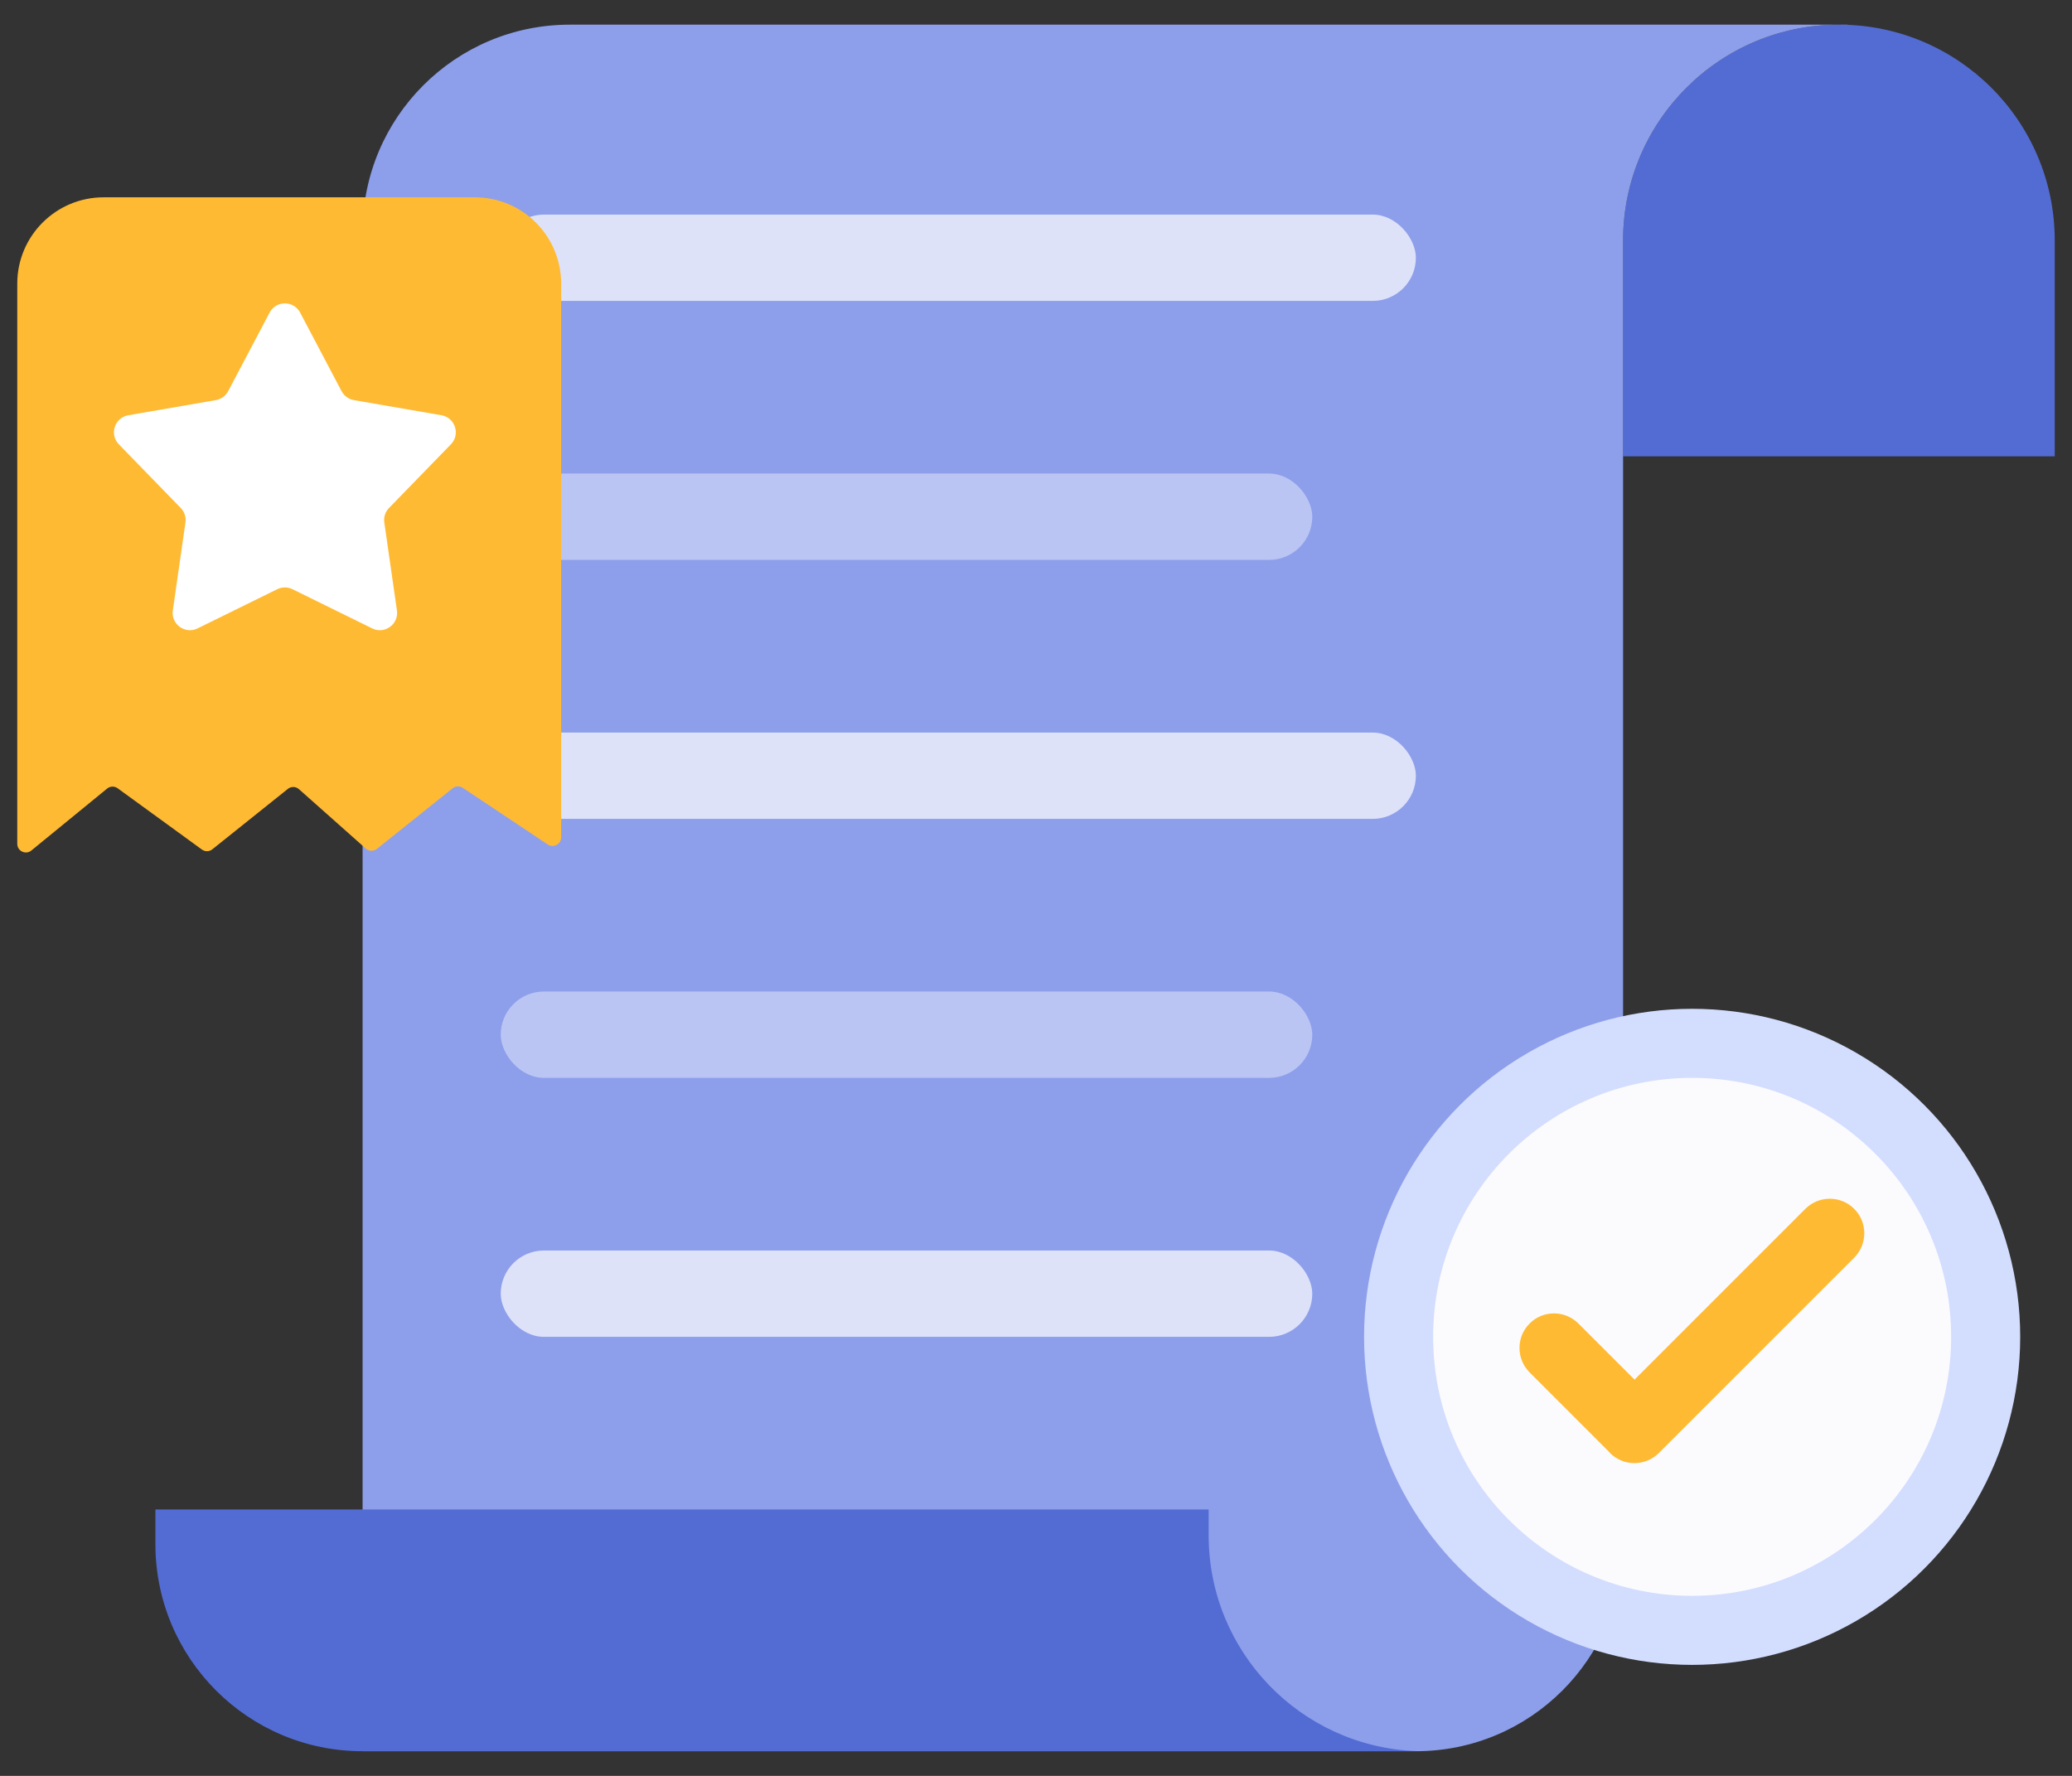
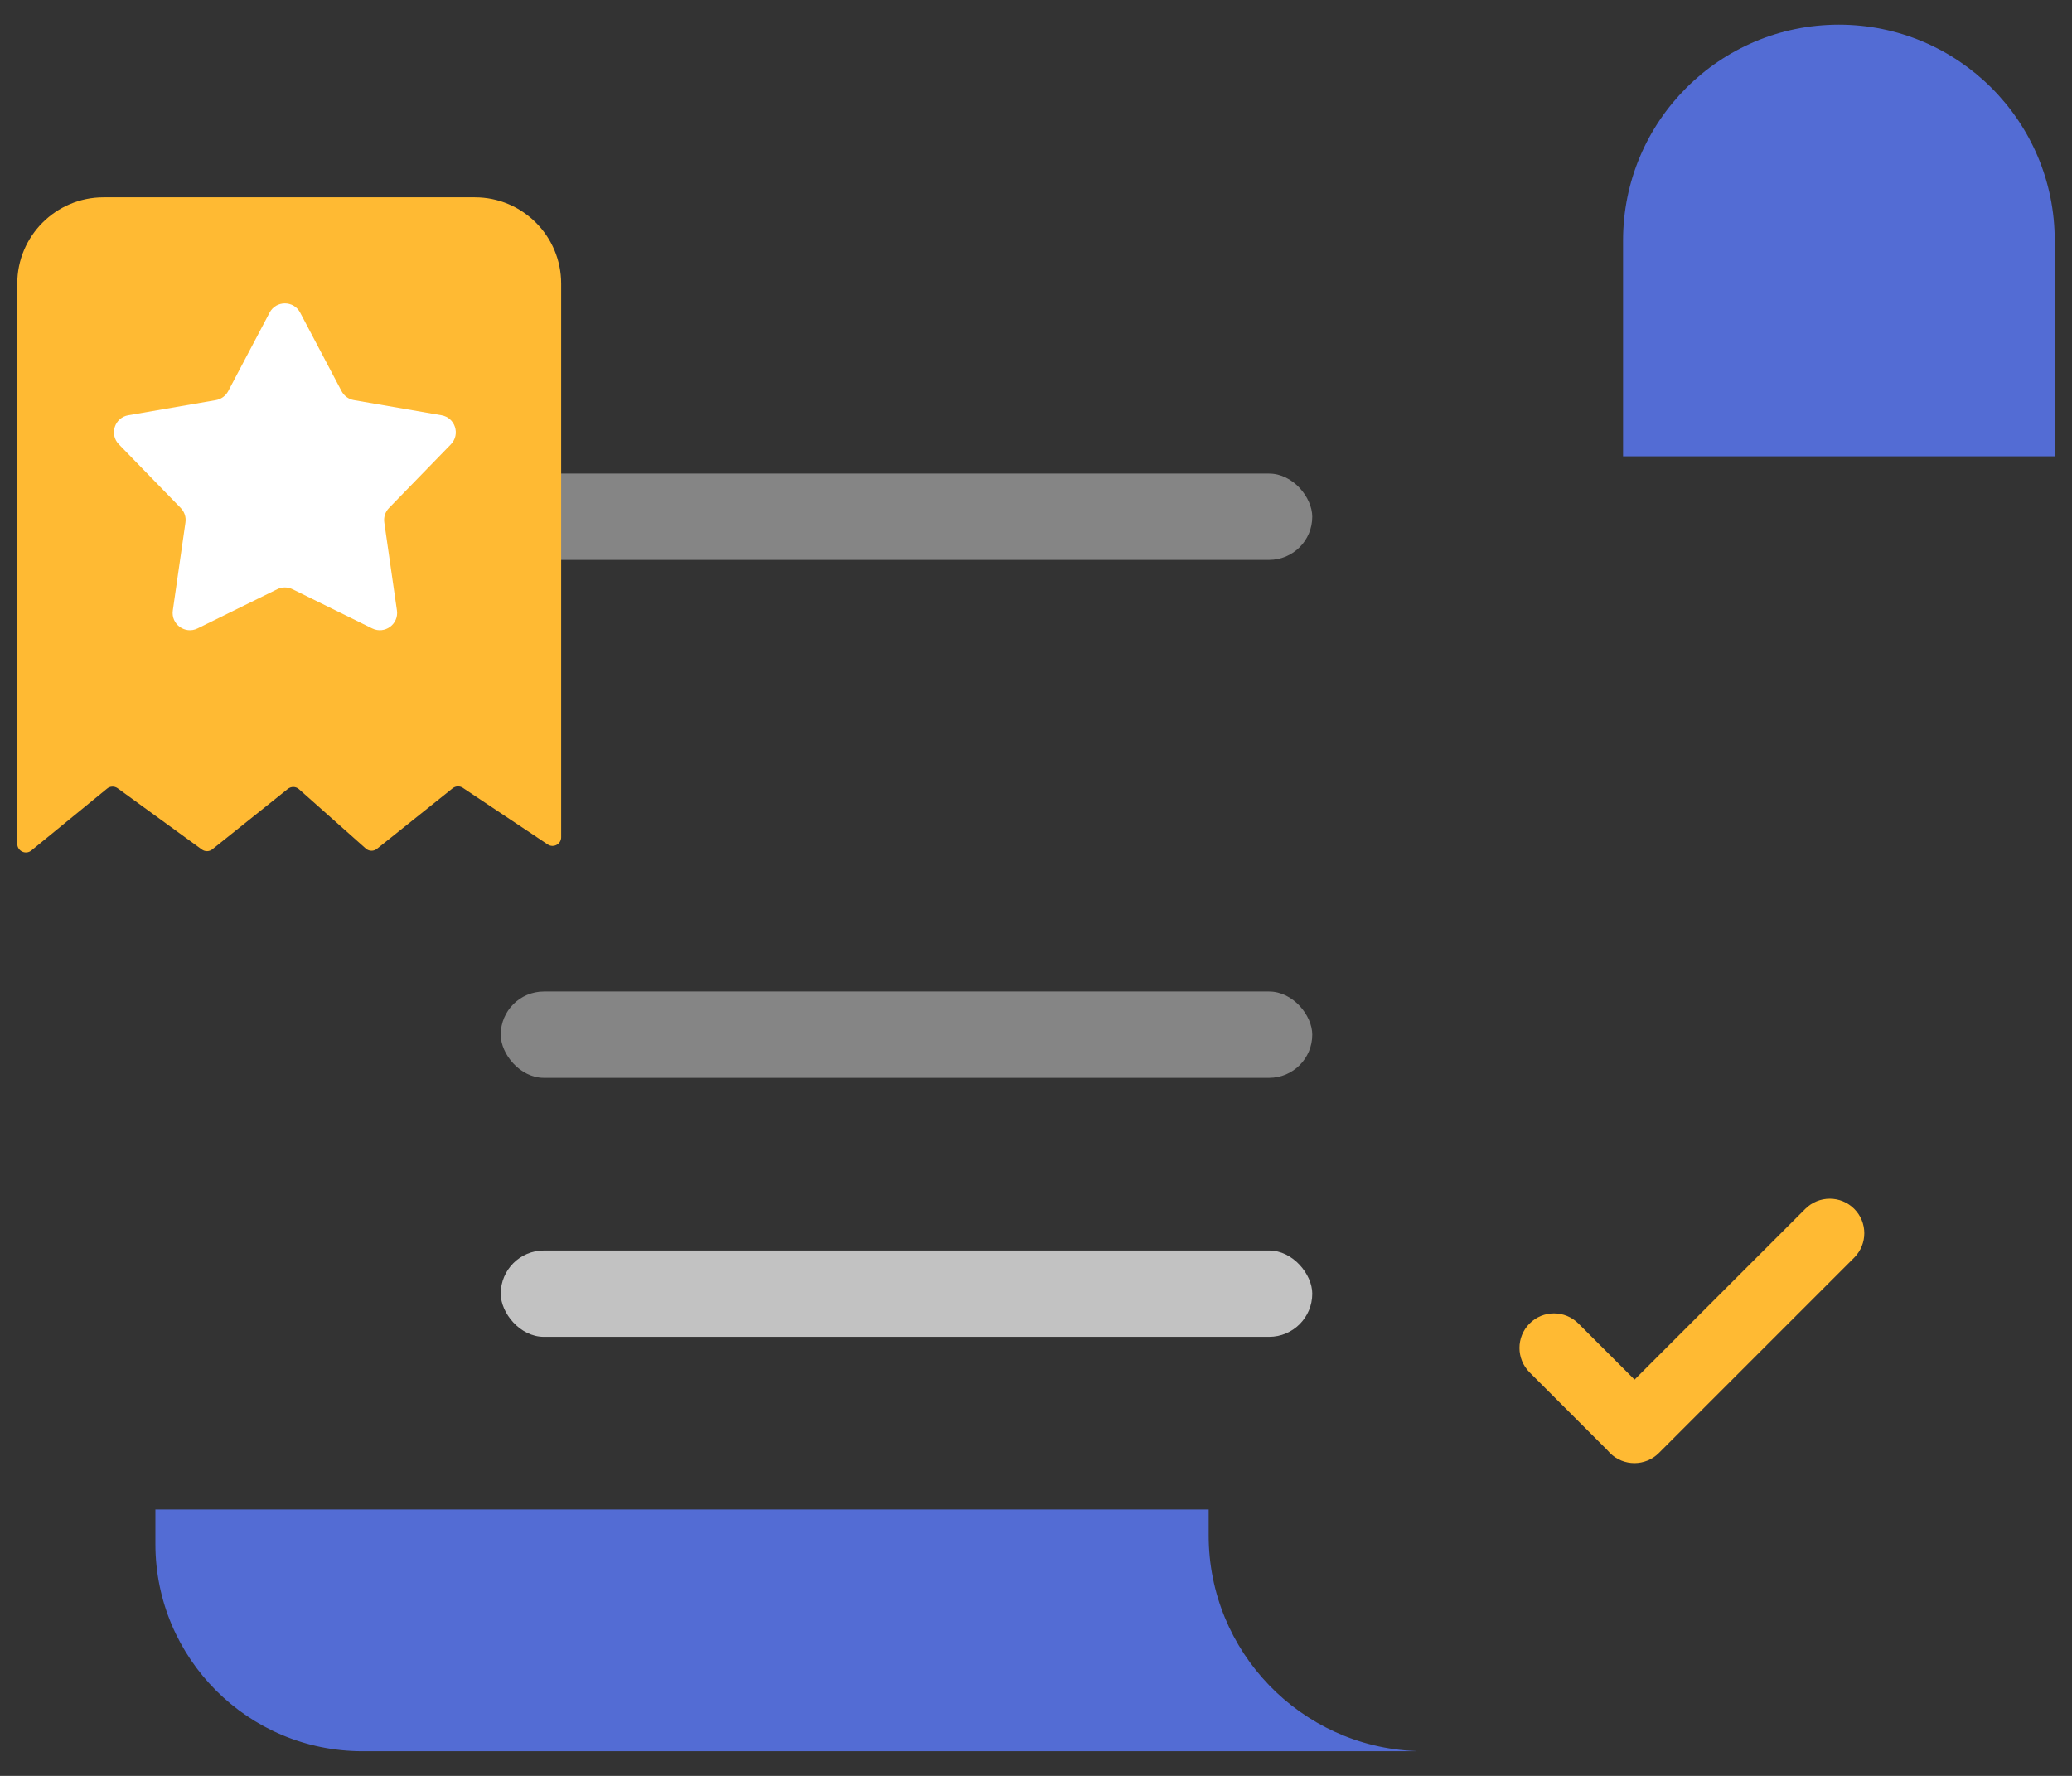
<svg xmlns="http://www.w3.org/2000/svg" width="42" height="36" viewBox="0 0 42 36" fill="none">
  <rect x="0" y="0" width="42" height="36" fill="#333333" stroke="none" />
  <g id="Group 26841">
    <path id="Rectangle 9127" d="M32.9 4.875C32.9 2.459 34.859 0.5 37.275 0.5C39.691 0.5 41.65 2.459 41.65 4.875V9.25H32.9V4.875Z" fill="#536cd4" />
-     <path id="Union" fill-rule="evenodd" clip-rule="evenodd" d="M11.55 0.5C9.23 0.5 7.35 2.38 7.35 4.7V35.5H28.7C31.02 35.5 32.9 33.62 32.9 31.3V4.865C32.906 2.453 34.862 0.5 37.275 0.5C37.334 0.5 37.392 0.501 37.45 0.503V0.5H37.275H32.9H11.55Z" fill="#8D9FEB" />
    <path id="Subtract" fill-rule="evenodd" clip-rule="evenodd" d="M28.7 35.497C26.365 35.405 24.5 33.483 24.5 31.125V30.6H3.15V31.3C3.15 33.62 5.03 35.5 7.35 35.5H28.7V35.497Z" fill="#536cd4" />
-     <rect id="Rectangle 9121" x="10.15" y="4.35" width="18.55" height="1.75" rx="0.875" fill="white" fill-opacity="0.7" />
    <rect id="Rectangle 9122" x="10.15" y="9.6" width="16.45" height="1.75" rx="0.875" fill="white" fill-opacity="0.4" />
    <rect id="Rectangle 9128" x="10.15" y="20.1" width="16.45" height="1.75" rx="0.875" fill="white" fill-opacity="0.4" />
    <rect id="Rectangle 9129" x="10.15" y="25.35" width="16.45" height="1.75" rx="0.875" fill="white" fill-opacity="0.7" />
-     <rect id="Rectangle 9123" x="10.15" y="14.85" width="18.55" height="1.75" rx="0.875" fill="white" fill-opacity="0.7" />
-     <circle id="Ellipse 30" cx="34.3" cy="27.1" r="6.65" fill="#D3DDFE" />
-     <circle id="Ellipse 31" cx="34.3" cy="27.1" r="5.25" fill="#FBFBFE" />
-     <path id="Union_2" fill-rule="evenodd" clip-rule="evenodd" d="M36.595 24.505C36.868 24.232 37.312 24.232 37.585 24.505C37.858 24.778 37.858 25.221 37.585 25.495L33.625 29.455C33.352 29.728 32.908 29.728 32.635 29.455C32.618 29.437 32.602 29.419 32.586 29.4C32.581 29.395 32.575 29.389 32.569 29.384L31.005 27.82C30.732 27.546 30.732 27.103 31.005 26.83C31.278 26.556 31.721 26.556 31.995 26.83L33.133 27.967L36.595 24.505Z" fill="#FFBA33" />
+     <path id="Union_2" fill-rule="evenodd" clip-rule="evenodd" d="M36.595 24.505C36.868 24.232 37.312 24.232 37.585 24.505C37.858 24.778 37.858 25.221 37.585 25.495L33.625 29.455C33.352 29.728 32.908 29.728 32.635 29.455C32.581 29.395 32.575 29.389 32.569 29.384L31.005 27.82C30.732 27.546 30.732 27.103 31.005 26.83C31.278 26.556 31.721 26.556 31.995 26.83L33.133 27.967L36.595 24.505Z" fill="#FFBA33" />
    <path id="Vector 1" d="M11.375 5.75V16.973C11.375 17.113 11.219 17.196 11.103 17.119L9.382 15.971C9.318 15.929 9.235 15.932 9.175 15.98L7.64 17.208C7.574 17.261 7.479 17.259 7.415 17.202L6.06 15.998C5.997 15.941 5.901 15.939 5.835 15.992L4.304 17.217C4.243 17.266 4.156 17.268 4.092 17.221L2.384 15.979C2.32 15.933 2.232 15.935 2.171 15.986L0.636 17.241C0.522 17.335 0.35 17.253 0.35 17.106V5.75C0.35 4.784 1.134 4 2.1 4H9.625C10.592 4 11.375 4.784 11.375 5.75Z" fill="#FFBA33" />
    <path id="Star 1" d="M5.465 6.337C5.596 6.088 5.953 6.088 6.084 6.337L6.924 7.93C6.975 8.025 7.067 8.093 7.174 8.111L8.949 8.418C9.226 8.466 9.336 8.805 9.14 9.007L7.885 10.298C7.809 10.376 7.774 10.485 7.79 10.592L8.046 12.375C8.086 12.653 7.798 12.863 7.545 12.739L5.929 11.944C5.832 11.896 5.717 11.896 5.62 11.944L4.004 12.739C3.751 12.863 3.463 12.653 3.503 12.375L3.759 10.592C3.775 10.485 3.74 10.376 3.664 10.298L2.409 9.007C2.213 8.805 2.323 8.466 2.6 8.418L4.375 8.111C4.482 8.093 4.574 8.025 4.625 7.93L5.465 6.337Z" fill="white" />
  </g>
</svg>